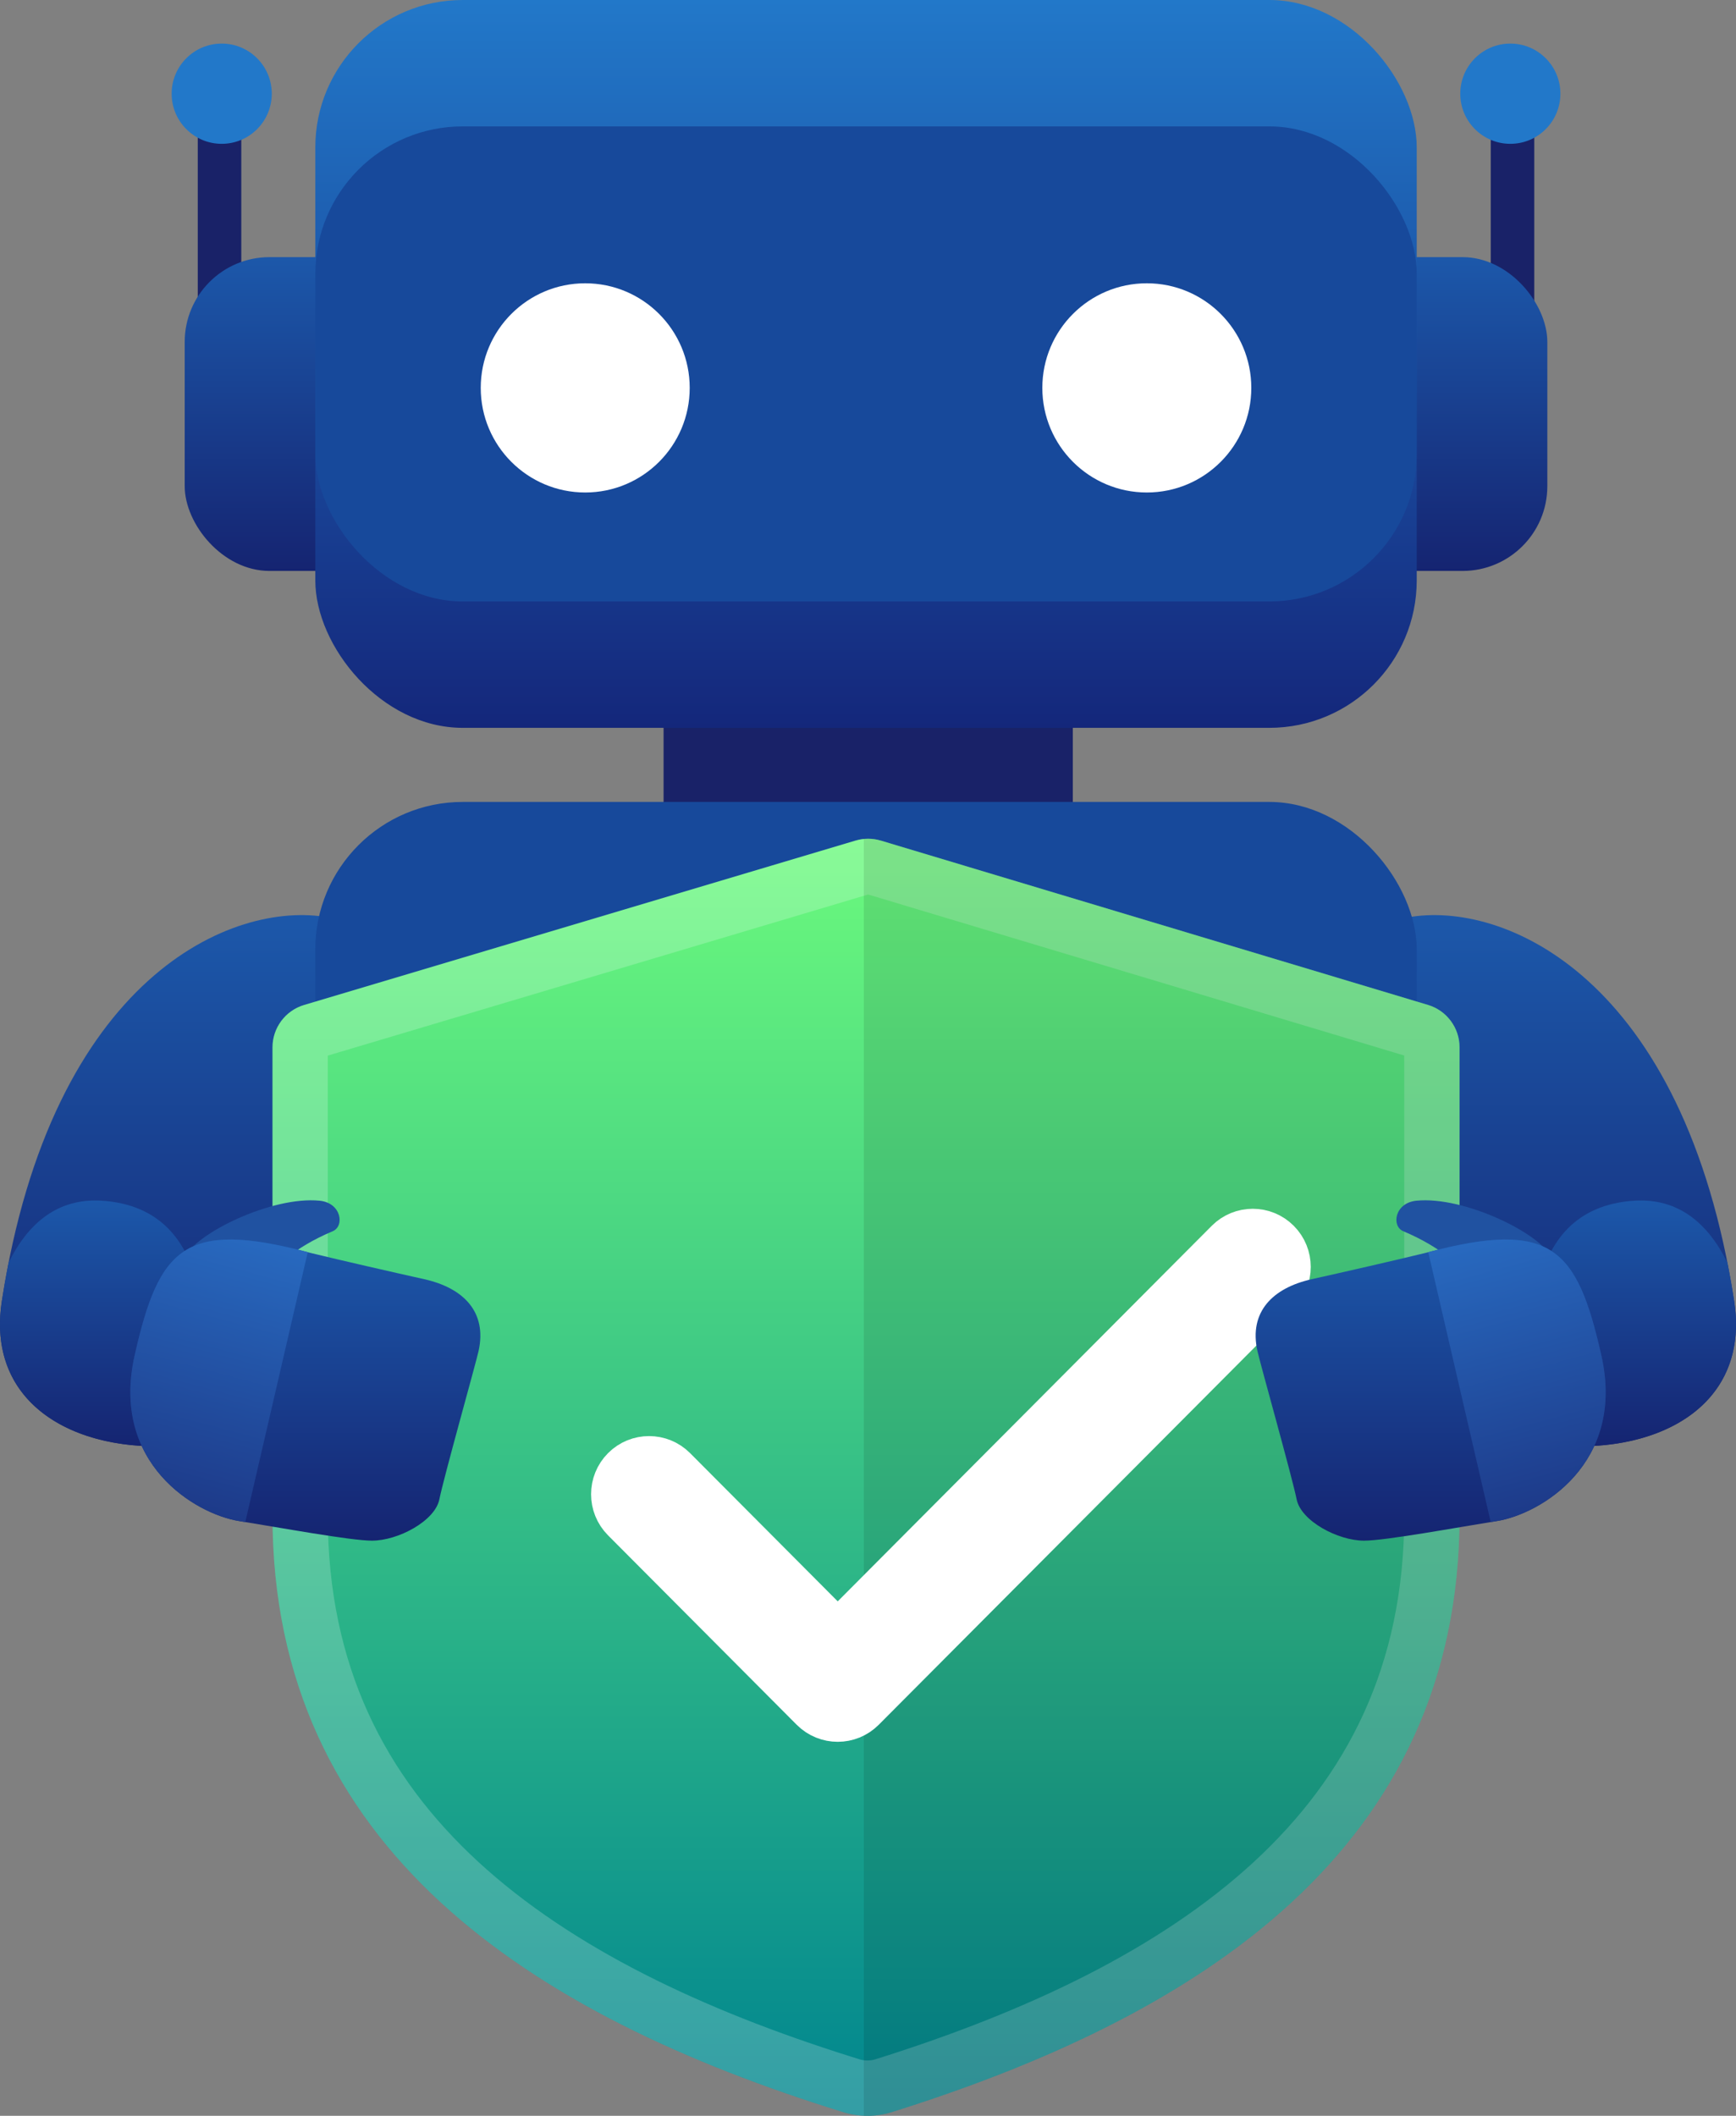
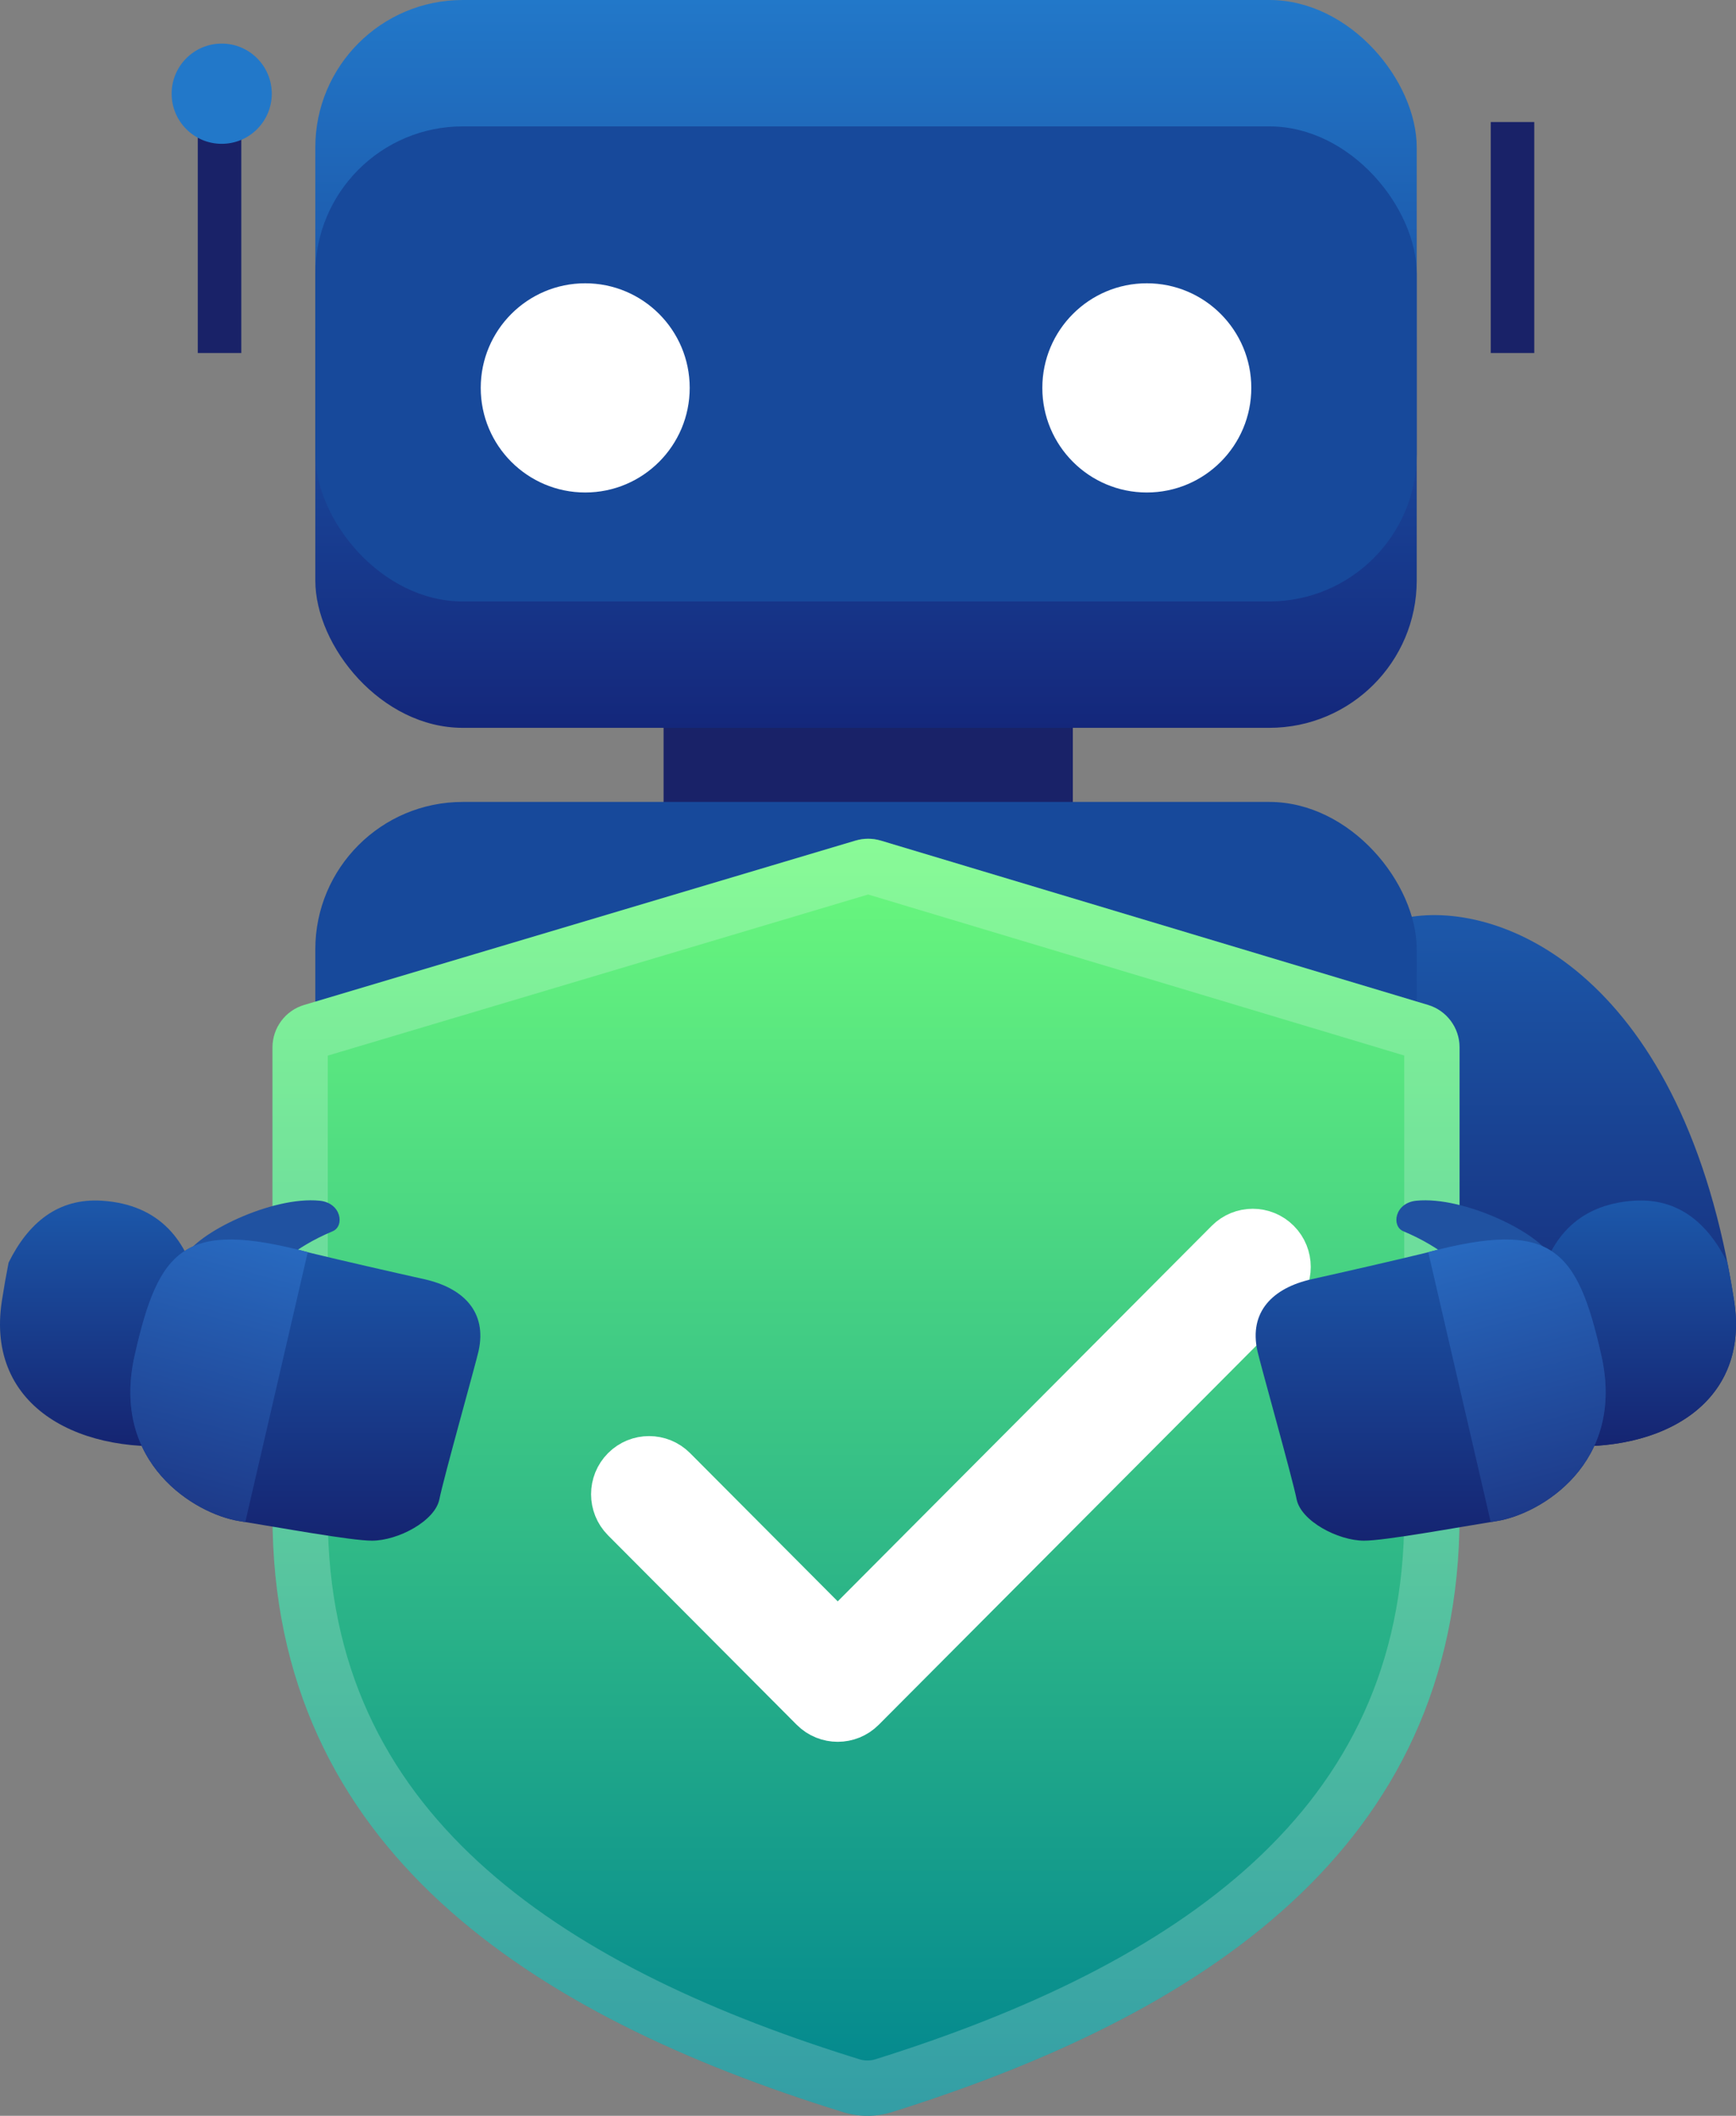
<svg xmlns="http://www.w3.org/2000/svg" width="471" height="574" viewBox="0 0 471 574" fill="none">
  <rect x="0" y="0" width="471" height="574" fill="#808080" stroke="none" />
  <path d="M470.496 352.941C456.913 264.853 407.895 244.162 381.91 248.891L381.91 377.18C418.525 403.783 477.03 395.31 470.496 352.941Z" fill="url(#paint0_linear_3_337)" />
-   <path d="M0.504 352.941C14.087 264.853 63.105 244.162 89.09 248.891L89.09 377.18C52.475 403.783 -6.03 395.31 0.504 352.941Z" fill="url(#paint1_linear_3_337)" />
  <rect x="180.039" y="186.816" width="111.028" height="62.666" fill="#192268" />
  <rect x="85.547" y="217.558" width="298.831" height="128.88" rx="40" fill="#17499B" />
  <rect x="53.656" y="33.107" width="11.812" height="62.666" fill="#192268" />
  <rect x="404.458" y="33.107" width="11.812" height="62.666" fill="#192268" />
-   <rect x="50.112" y="69.76" width="369.7" height="85.131" rx="23" fill="url(#paint2_linear_3_337)" />
  <rect x="85.547" width="298.831" height="197.458" rx="40" fill="url(#paint3_linear_3_337)" />
  <rect x="85.547" y="34.289" width="298.831" height="128.88" rx="40" fill="#17499B" />
  <ellipse cx="158.778" cy="105.232" rx="28.348" ry="28.377" fill="white" />
  <ellipse cx="311.147" cy="105.232" rx="28.348" ry="28.377" fill="white" />
  <ellipse cx="60.152" cy="25.421" rx="13.583" ry="13.597" fill="#2278C9" />
-   <ellipse cx="409.773" cy="25.421" rx="13.583" ry="13.597" fill="#2278C9" />
  <path d="M241.806 573.044C325.542 546.827 395.993 501.625 395.993 411.222V284.125C395.993 278.827 392.518 274.156 387.444 272.632L238.992 228.05C236.748 227.376 234.357 227.374 232.112 228.043L82.504 272.644C77.418 274.16 73.932 278.837 73.932 284.144V411.222C73.932 501.625 144.383 546.827 228.32 572.863C232.658 574.314 237.421 574.378 241.806 573.044Z" fill="url(#paint4_linear_3_337)" />
  <path d="M234.254 235.23C235.096 234.979 235.993 234.98 236.834 235.233L385.287 279.815C387.189 280.386 388.493 282.138 388.493 284.125V411.222C388.493 454.171 371.876 486.12 345.218 510.687C318.319 535.477 280.991 552.912 239.604 565.874C236.712 566.75 233.551 566.705 230.7 565.751L230.542 565.7L228.6 565.092C187.879 552.282 151.235 535.047 124.727 510.661C98.049 486.118 81.432 454.172 81.432 411.222V284.144C81.432 282.154 82.74 280.4 84.647 279.832L234.254 235.23Z" stroke="white" stroke-opacity="0.2" stroke-width="15" stroke-linecap="round" stroke-linejoin="round" />
-   <path d="M234.372 227.601C235.919 227.449 237.489 227.599 238.992 228.05L387.444 272.632C392.518 274.156 395.993 278.827 395.993 284.125V411.222C395.993 501.625 325.542 546.826 241.807 573.043C239.398 573.776 236.876 574.087 234.372 573.978V227.601Z" fill="black" fill-opacity="0.1" />
  <path d="M332.651 336.442C336.649 332.428 343.129 332.428 347.127 336.442C351.124 340.456 351.124 346.961 347.127 350.975L234.523 464.03C230.525 468.044 224.045 468.044 220.047 464.03L168.864 412.642C164.866 408.628 164.866 402.122 168.864 398.108C172.861 394.095 179.341 394.095 183.339 398.108L227.285 442.23L332.651 336.442Z" fill="white" stroke="white" stroke-width="11" stroke-linecap="round" stroke-linejoin="round" />
  <path d="M86.728 325.746C73.787 324.45 53.065 334.614 50.112 341.117C51.687 344.27 60.388 350.813 68.42 347.029C76.452 343.245 79.05 338.752 90.272 334.023C93.542 332.644 92.634 326.337 86.728 325.746Z" fill="#2052A1" />
  <path d="M2.33 342.543C7.628 331.801 15.705 324.968 27.671 325.746C59.301 327.802 57.802 365.761 51.438 391.826C22.526 395.307 -4.01 382.216 0.504 352.941C1.056 349.365 1.666 345.9 2.33 342.543Z" fill="url(#paint5_linear_3_337)" />
  <path d="M115.076 347.029C106.572 345.137 92.437 341.905 84.366 339.935C50.112 330.747 43.144 338.398 36.529 367.721C29.915 397.044 53.065 410.751 64.877 412.651C75.901 414.425 95.233 417.972 100.902 417.972C107.989 417.972 118.029 412.651 119.21 406.739C120.391 400.827 129.061 370.049 129.84 366.538C132.203 355.897 125.706 349.394 115.076 347.029Z" fill="url(#paint6_linear_3_337)" />
  <path d="M36.529 367.721C43.087 338.647 49.993 330.88 83.496 339.705L66.548 412.926C65.972 412.832 65.415 412.738 64.876 412.651C53.065 410.751 29.915 397.043 36.529 367.721Z" fill="url(#paint7_linear_3_337)" />
  <path d="M384.272 325.746C397.214 324.45 417.935 334.614 420.888 341.117C419.313 344.27 410.612 350.813 402.58 347.029C394.548 343.245 391.949 338.752 380.729 334.023C377.458 332.644 378.366 326.337 384.272 325.746Z" fill="#2052A1" />
  <path d="M468.67 342.543C463.372 331.801 455.295 324.968 443.329 325.746C411.699 327.802 413.198 365.761 419.562 391.826C448.474 395.307 475.01 382.216 470.496 352.941C469.944 349.365 469.334 345.9 468.67 342.543Z" fill="url(#paint8_linear_3_337)" />
  <path d="M355.924 347.029C364.428 345.137 378.563 341.905 386.634 339.935C420.887 330.747 427.856 338.398 434.471 367.721C441.085 397.044 417.935 410.751 406.123 412.651C395.099 414.425 375.768 417.972 370.098 417.972C363.011 417.972 352.971 412.651 351.79 406.739C350.609 400.827 341.939 370.049 341.16 366.538C338.797 355.897 345.294 349.394 355.924 347.029Z" fill="url(#paint9_linear_3_337)" />
  <path d="M434.471 367.721C427.913 338.647 421.007 330.88 387.504 339.705L404.452 412.926C405.028 412.832 405.585 412.738 406.124 412.651C417.935 410.751 441.085 397.043 434.471 367.721Z" fill="url(#paint10_linear_3_337)" />
  <defs>
    <linearGradient id="paint0_linear_3_337" x1="426.597" y1="248.262" x2="426.597" y2="392.378" gradientUnits="userSpaceOnUse">
      <stop stop-color="#1C58AA" />
      <stop offset="1" stop-color="#152471" />
    </linearGradient>
    <linearGradient id="paint1_linear_3_337" x1="44.403" y1="248.262" x2="44.403" y2="392.378" gradientUnits="userSpaceOnUse">
      <stop stop-color="#1C58AA" />
      <stop offset="1" stop-color="#152471" />
    </linearGradient>
    <linearGradient id="paint2_linear_3_337" x1="234.372" y1="69.76" x2="234.372" y2="154.892" gradientUnits="userSpaceOnUse">
      <stop stop-color="#1C58AA" />
      <stop offset="1" stop-color="#152471" />
    </linearGradient>
    <linearGradient id="paint3_linear_3_337" x1="234.963" y1="0" x2="234.963" y2="197.458" gradientUnits="userSpaceOnUse">
      <stop stop-color="#2278C9" />
      <stop offset="1" stop-color="#14277B" />
    </linearGradient>
    <linearGradient id="paint4_linear_3_337" x1="234.962" y1="212.328" x2="234.962" y2="574" gradientUnits="userSpaceOnUse">
      <stop stop-color="#70FF7C" />
      <stop offset="1" stop-color="#00858F" />
    </linearGradient>
    <linearGradient id="paint5_linear_3_337" x1="27.479" y1="325.686" x2="27.479" y2="392.375" gradientUnits="userSpaceOnUse">
      <stop stop-color="#1C58AA" />
      <stop offset="1" stop-color="#152471" />
    </linearGradient>
    <linearGradient id="paint6_linear_3_337" x1="82.692" y1="336.268" x2="82.692" y2="417.972" gradientUnits="userSpaceOnUse">
      <stop stop-color="#1C58AA" />
      <stop offset="1" stop-color="#152471" />
    </linearGradient>
    <linearGradient id="paint7_linear_3_337" x1="79.641" y1="337.57" x2="59.39" y2="412.915" gradientUnits="userSpaceOnUse">
      <stop stop-color="#286AC0" />
      <stop offset="1" stop-color="#1D3988" />
    </linearGradient>
    <linearGradient id="paint8_linear_3_337" x1="443.521" y1="325.686" x2="443.521" y2="392.375" gradientUnits="userSpaceOnUse">
      <stop stop-color="#1C58AA" />
      <stop offset="1" stop-color="#152471" />
    </linearGradient>
    <linearGradient id="paint9_linear_3_337" x1="388.308" y1="336.268" x2="388.308" y2="417.972" gradientUnits="userSpaceOnUse">
      <stop stop-color="#1C58AA" />
      <stop offset="1" stop-color="#152471" />
    </linearGradient>
    <linearGradient id="paint10_linear_3_337" x1="391.359" y1="337.57" x2="411.61" y2="412.915" gradientUnits="userSpaceOnUse">
      <stop stop-color="#286AC0" />
      <stop offset="1" stop-color="#1D3988" />
    </linearGradient>
  </defs>
</svg>